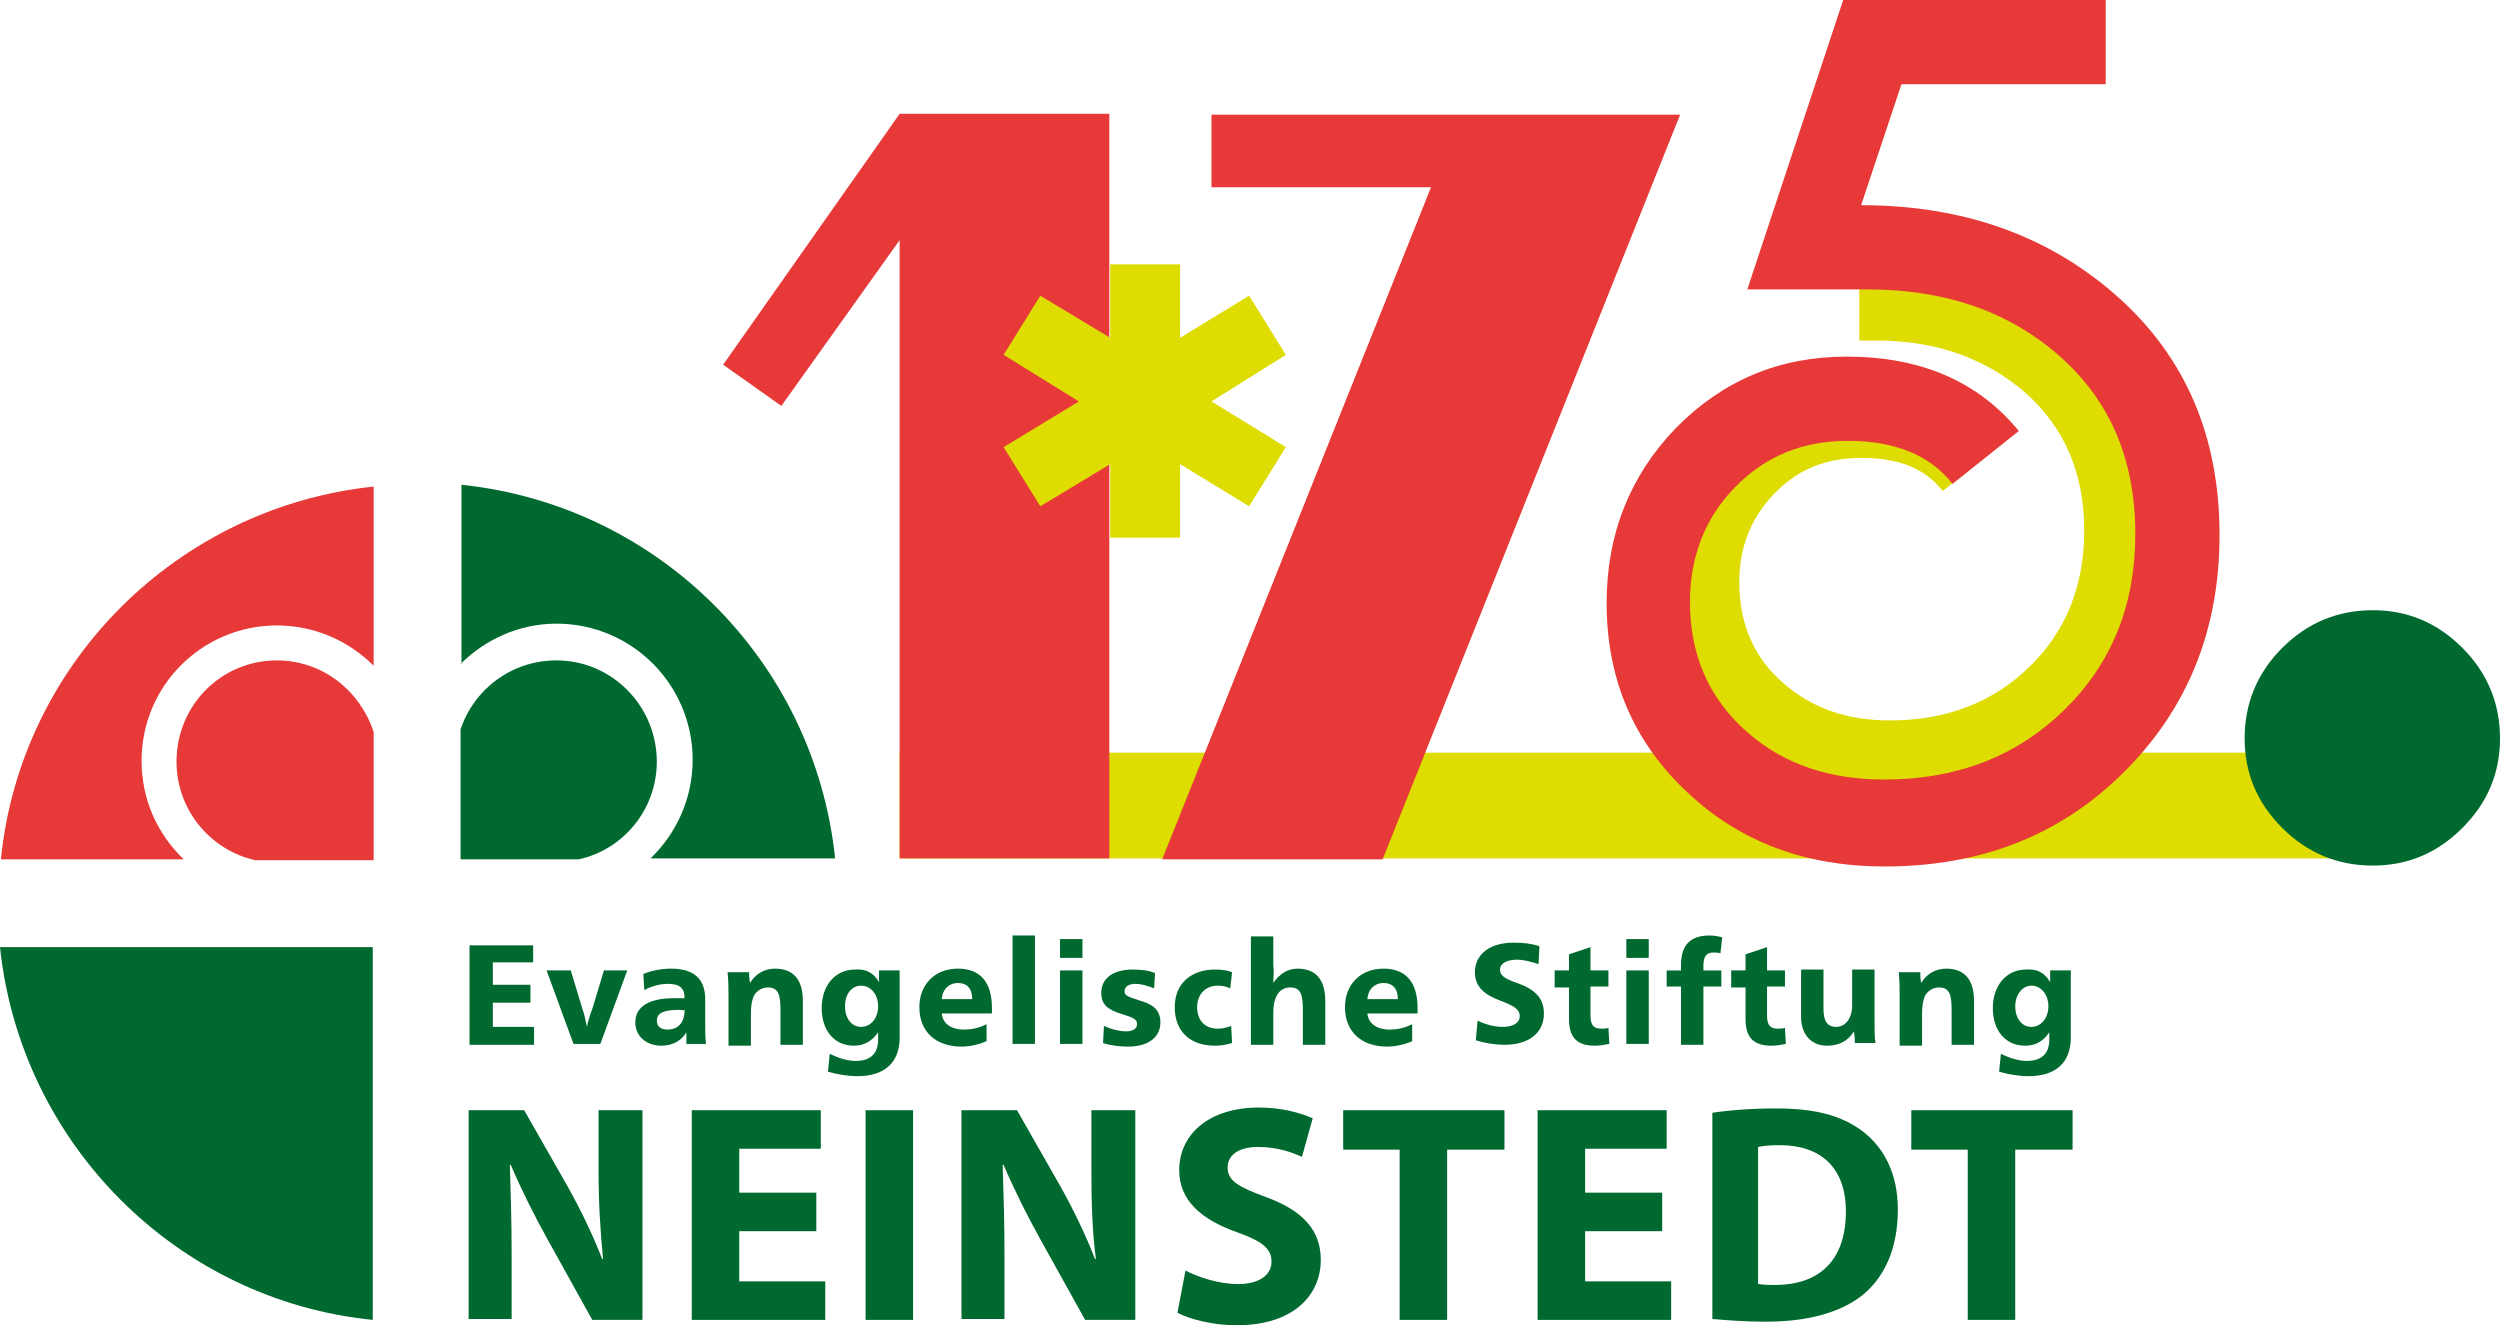
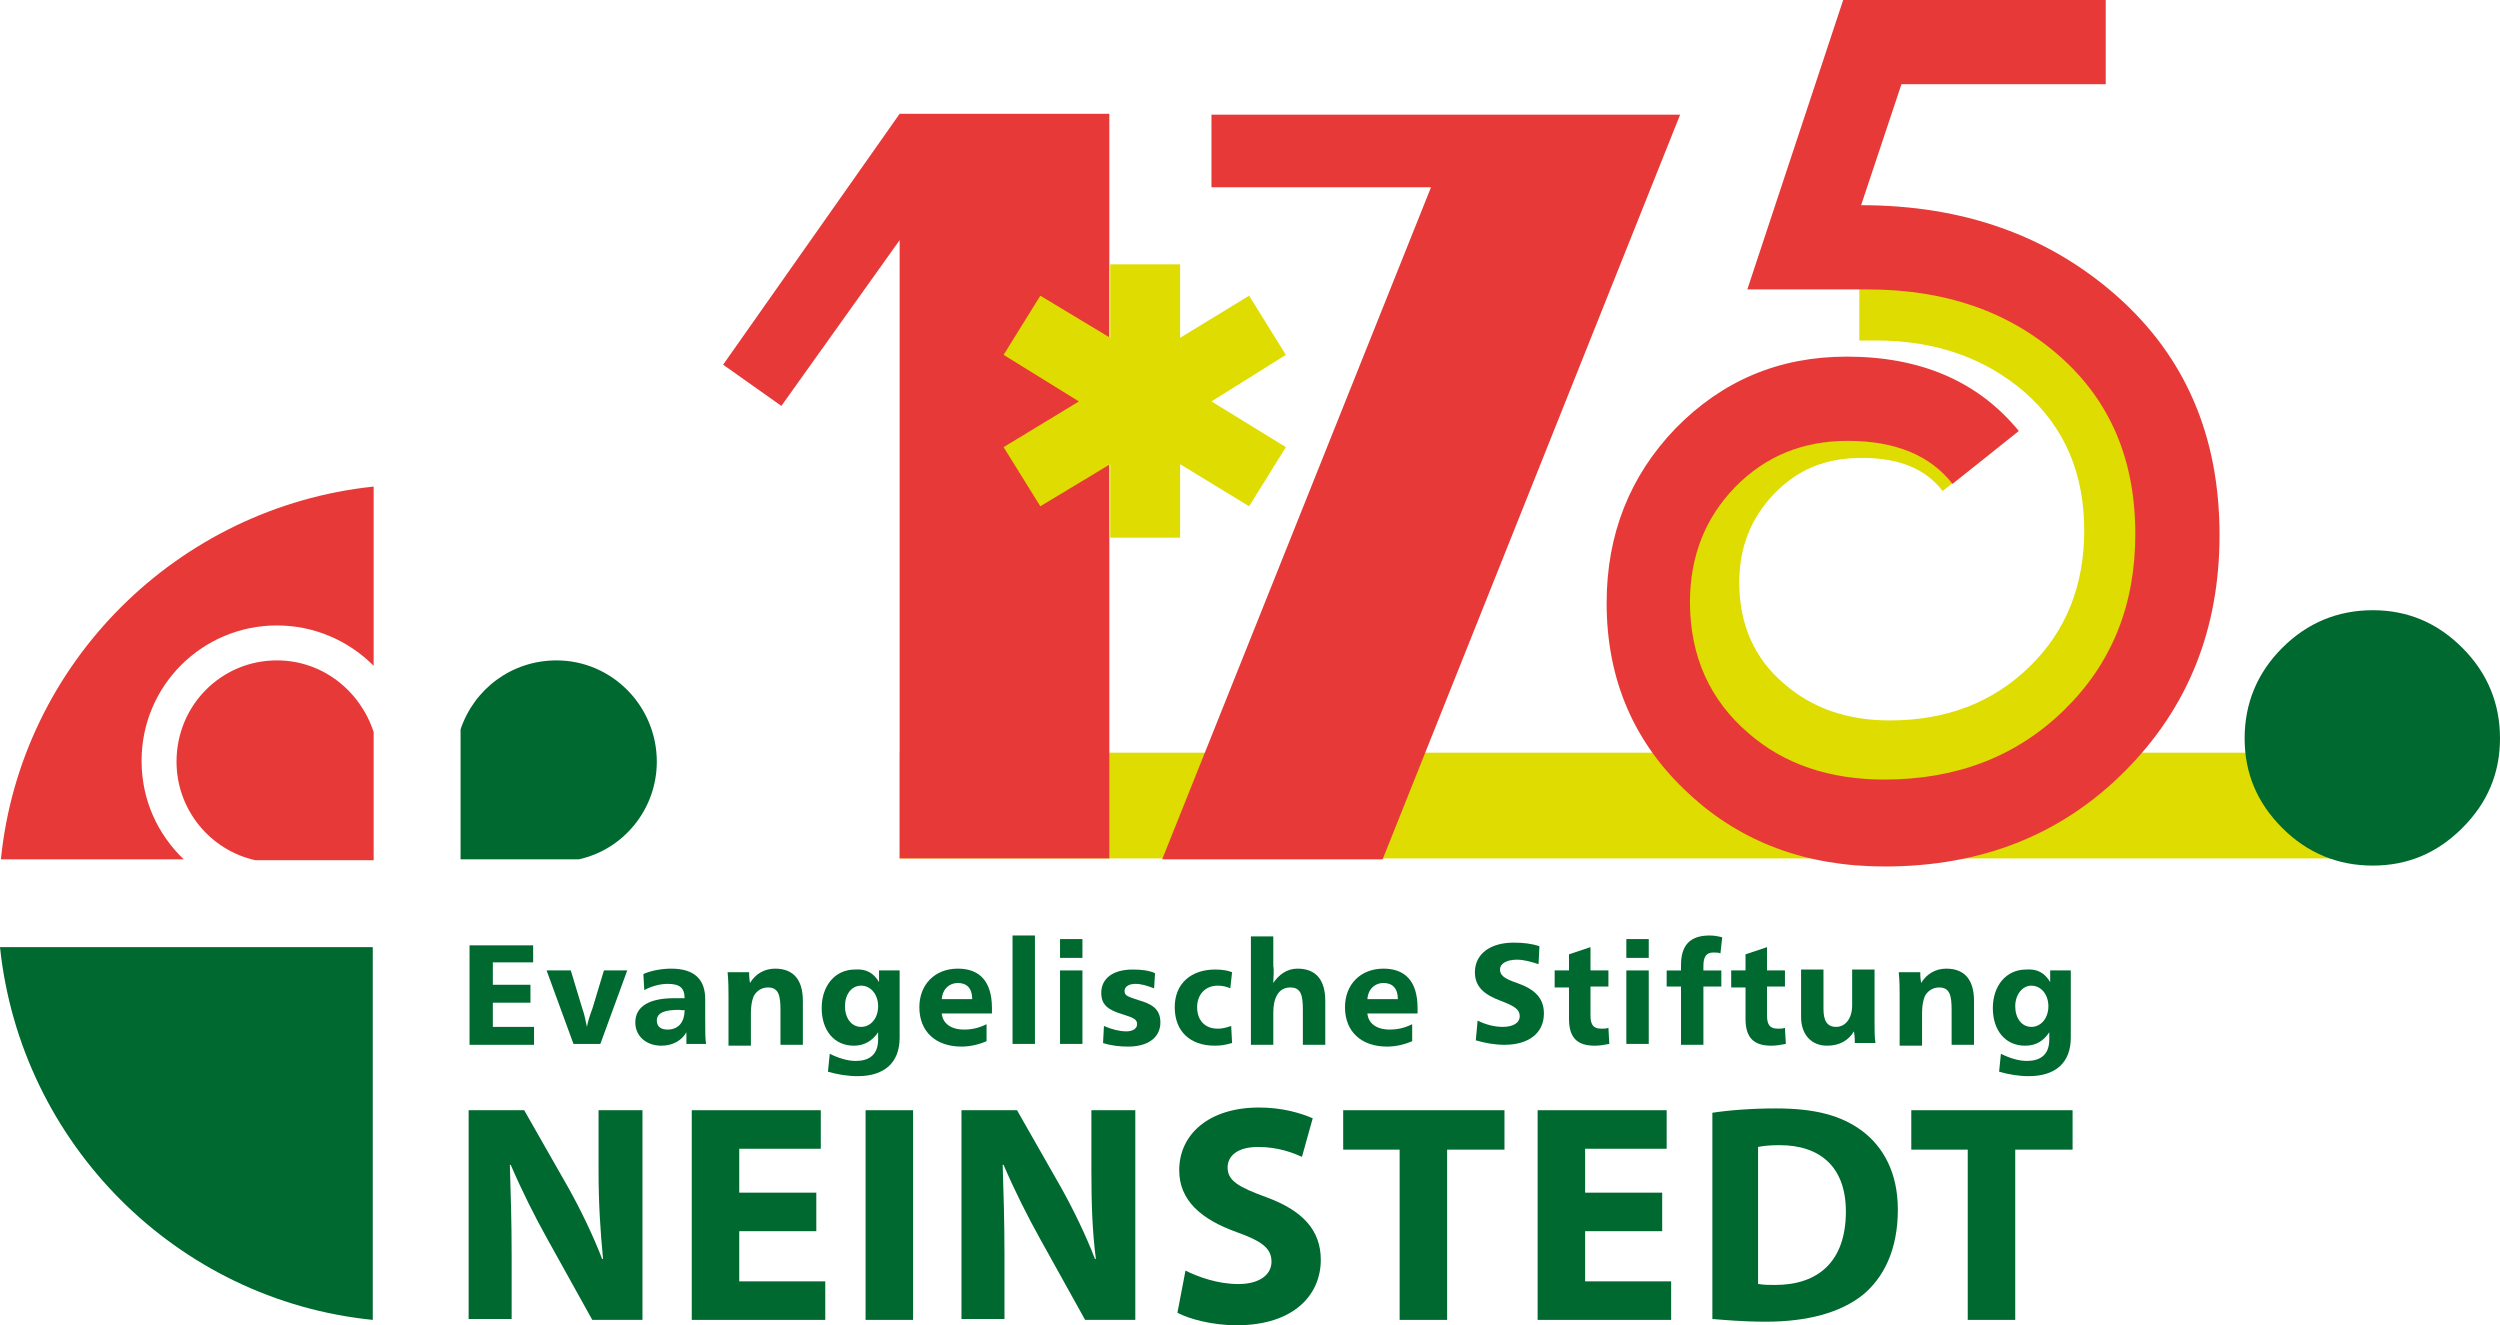
<svg xmlns="http://www.w3.org/2000/svg" id="Ebene_2" viewBox="0 0 279 147.9">
  <defs>
    <style>.cls-1{fill:#dedc00;}.cls-1,.cls-2,.cls-3{stroke-width:0px;}.cls-2{fill:#00692f;}.cls-3{fill:#e73937;}</style>
  </defs>
  <g id="Ebene_1-2">
    <rect class="cls-1" x="100.4" y="84" width="162.3" height="11.8" />
    <path class="cls-3" d="m123.8,95.8h-23.4V26.8l-13.2,18.5-6.5-4.6,19.7-28h23.4v83.1Z" />
    <path class="cls-3" d="m187.5,12.8l-33.2,83.1h-24.6l30-75h-24.5v-8.1h52.3Z" />
    <path class="cls-2" d="m279,82.4c0,3.9-1.4,7.2-4.2,10-2.8,2.8-6.1,4.2-10,4.2s-7.3-1.4-10.1-4.2c-2.8-2.8-4.2-6.1-4.2-10s1.4-7.3,4.2-10.1c2.8-2.8,6.2-4.2,10.1-4.2s7.2,1.4,10,4.2c2.8,2.8,4.2,6.2,4.2,10.1Z" />
    <path class="cls-2" d="m52.3,147.3v-23.4h6.2l4.9,8.6c1.4,2.5,2.8,5.4,3.8,8h.1c-.3-3.1-.5-6.2-.5-9.8v-6.8h4.9v23.4h-5.6l-5-9c-1.4-2.5-2.9-5.5-4.1-8.3h-.1c.1,3.1.2,6.4.2,10.2v7h-4.8v.1Z" />
    <path class="cls-2" d="m91.1,137.4h-8.6v5.6h9.6v4.3h-14.9v-23.4h14.4v4.3h-9.1v4.9h8.6v4.3Z" />
    <path class="cls-2" d="m101.9,123.9v23.4h-5.3v-23.4h5.3Z" />
    <path class="cls-2" d="m107.3,147.3v-23.4h6.2l4.9,8.6c1.4,2.5,2.8,5.4,3.8,8h.1c-.4-3.1-.5-6.2-.5-9.8v-6.8h4.9v23.4h-5.6l-5-9c-1.4-2.5-2.9-5.5-4.1-8.3h-.1c.1,3.1.2,6.4.2,10.2v7h-4.8v.1Z" />
    <path class="cls-2" d="m132.3,141.8c1.4.7,3.6,1.5,5.9,1.5s3.7-1,3.7-2.5-1.1-2.3-3.9-3.3c-3.9-1.4-6.4-3.5-6.4-6.9,0-4,3.3-7,8.9-7,2.6,0,4.6.6,6,1.2l-1.2,4.3c-.9-.4-2.6-1.1-4.9-1.1s-3.4,1-3.4,2.3c0,1.5,1.3,2.2,4.3,3.3,4.1,1.5,6.1,3.7,6.1,7,0,3.9-3,7.3-9.4,7.3-2.7,0-5.3-.7-6.6-1.4l.9-4.7Z" />
    <path class="cls-2" d="m156.2,128.3h-6.3v-4.4h18v4.4h-6.4v19h-5.3v-19h0Z" />
    <path class="cls-2" d="m185.5,137.4h-8.6v5.6h9.6v4.3h-14.9v-23.4h14.4v4.3h-9.1v4.9h8.6v4.3Z" />
    <path class="cls-2" d="m191,124.2c1.9-.3,4.5-.5,7.2-.5,4.4,0,7.3.8,9.6,2.5,2.4,1.8,4,4.7,4,8.8,0,4.5-1.6,7.6-3.9,9.5-2.5,2-6.2,3-10.8,3-2.7,0-4.7-.2-6-.3v-23h-.1Zm5.3,19.1c.5.1,1.2.1,1.8.1,4.8,0,7.9-2.6,7.9-8.2,0-4.9-2.8-7.4-7.4-7.4-1.2,0-1.9.1-2.4.2v15.3h.1Z" />
    <path class="cls-2" d="m219.6,128.3h-6.3v-4.4h18v4.4h-6.4v19h-5.3v-19h0Z" />
    <path class="cls-3" d="m30.9,73.7c-6.2,0-11.2,5-11.2,11.3,0,5.4,3.8,9.9,8.8,11h13.2v-14.3c-1.5-4.6-5.7-8-10.8-8" />
    <path class="cls-2" d="m73.3,85c0-6.2-5-11.3-11.2-11.3-5,0-9.2,3.2-10.7,7.7v14.5h13.2c5-1.1,8.7-5.6,8.7-10.9" />
    <path class="cls-3" d="m20.5,95.9c-2.9-2.8-4.7-6.6-4.7-11,0-8.4,6.8-15.1,15.1-15.1,4.2,0,8,1.7,10.8,4.5v-20C19.8,56.6,2.3,74,.1,95.9h20.4Z" />
    <path class="cls-2" d="m41.7,105.7H0c2.3,21.9,19.7,39.4,41.6,41.6v-41.6h.1Z" />
    <path class="cls-2" d="m59.5,105.4v2h-4.5v2.5h4.2v2h-4.2v2.7h4.6v2h-7.2v-11.1h7.1v-.1Z" />
    <path class="cls-2" d="m65,112.6c.2.5.4,1.5.5,2h0c.1-.6.4-1.5.6-2l1.3-4.3h2.6l-3,8.2h-3l-3-8.2h2.7l1.3,4.3Z" />
    <path class="cls-2" d="m76.6,115.2c-.5.9-1.5,1.5-2.8,1.5-1.6,0-2.9-1-2.9-2.6,0-1.8,1.6-2.7,4.3-2.7h1.2c0-1.2-.6-1.6-1.9-1.6-.9,0-1.9.3-2.6.7l-.1-1.8c.9-.4,2.1-.6,3.1-.6,2.7,0,3.8,1.3,3.8,3.4v2.1c0,1.5,0,2.4.1,2.9h-2.2v-.7c0-.1,0-.4,0-.6h0Zm-.8-2.5c-1.6,0-2.5.3-2.5,1.2,0,.7.5,1,1.2,1,1.1,0,1.9-.7,1.9-2.2-.1.1-.4,0-.6,0Z" />
    <path class="cls-2" d="m83.7,109.7c.6-1,1.6-1.6,2.8-1.6,2.1,0,3.1,1.3,3.1,3.6v4.9h-2.5v-3.9c0-1.6-.2-2.5-1.4-2.5-.7,0-1.3.4-1.6,1-.2.5-.3,1.1-.3,1.9v3.6h-2.5v-5.6c0-.7,0-1.6-.1-2.6h2.4c0,.1,0,.7.1,1.2h0Z" />
    <path class="cls-2" d="m98.1,109.6v-1.3h2.3v7.5c0,2.8-1.7,4.3-4.7,4.3-1.1,0-2.3-.2-3.3-.5l.2-2c1,.5,2,.8,2.9.8,1.4,0,2.5-.6,2.5-2.4v-.8h0c-.6.9-1.5,1.5-2.7,1.5-2.2,0-3.6-1.7-3.6-4.2s1.5-4.3,3.7-4.3c1.3-.1,2.1.4,2.7,1.4h0Zm-3.8,2.7c0,1.3.7,2.3,1.8,2.3s1.9-1,1.9-2.3-.8-2.3-1.9-2.3-1.8,1-1.8,2.3Z" />
    <path class="cls-2" d="m105.1,113.1c.1,1.1,1,1.8,2.5,1.8.9,0,1.7-.2,2.5-.6v1.9c-.7.3-1.7.6-2.8.6-2.8,0-4.7-1.6-4.7-4.4,0-2.5,1.7-4.3,4.3-4.3,2.4,0,3.8,1.4,3.8,4.4v.6h-5.6Zm3.4-1.6c0-1.2-.6-1.8-1.6-1.8-.9,0-1.7.6-1.8,1.8h3.4Z" />
    <path class="cls-2" d="m115.5,116.5h-2.5v-12.1h2.5v12.1Z" />
    <path class="cls-2" d="m120.8,106.9h-2.5v-2.1h2.5v2.1Zm0,9.6h-2.5v-8.2h2.5v8.2Z" />
    <path class="cls-2" d="m128.8,110.3c-.8-.3-1.4-.5-2.1-.5s-1.2.3-1.2.8.3.6,1.5,1c1.4.4,2.5.9,2.5,2.5,0,1.7-1.4,2.7-3.6,2.7-.9,0-1.9-.1-2.8-.4l.1-1.9c.9.4,1.8.6,2.5.6s1.2-.3,1.2-.8-.3-.7-1.6-1.1c-1.7-.5-2.4-1.1-2.4-2.4,0-1.6,1.3-2.6,3.5-2.6,1,0,1.8.1,2.5.4l-.1,1.7Z" />
    <path class="cls-2" d="m137.3,110.3c-.4-.2-.9-.3-1.4-.3-1.4,0-2.3,1-2.3,2.4s.8,2.4,2.3,2.4c.5,0,.9-.1,1.5-.3l.1,1.9c-.7.2-1.2.3-1.9.3-2.8,0-4.5-1.6-4.5-4.3s1.9-4.2,4.5-4.2c.8,0,1.4.1,1.9.3l-.2,1.8Z" />
    <path class="cls-2" d="m142.1,109.7c.6-.9,1.5-1.6,2.7-1.6,2.1,0,3.1,1.3,3.1,3.6v4.9h-2.5v-3.9c0-1.6-.2-2.5-1.4-2.5-1.4,0-1.9,1.3-1.9,2.8v3.6h-2.5v-12.1h2.5v3.3c.1.5,0,1.3,0,1.9h0Z" />
    <path class="cls-2" d="m152.6,113.1c.1,1.1,1,1.8,2.5,1.8.9,0,1.7-.2,2.5-.6v1.9c-.7.3-1.7.6-2.8.6-2.8,0-4.7-1.6-4.7-4.4,0-2.5,1.7-4.3,4.3-4.3,2.4,0,3.8,1.4,3.8,4.4v.6h-5.6Zm3.4-1.6c0-1.2-.6-1.8-1.6-1.8-.9,0-1.7.6-1.8,1.8h3.4Z" />
    <path class="cls-2" d="m171.7,107.6c-.9-.3-1.7-.5-2.4-.5-1.1,0-1.9.4-1.9,1.1,0,.6.4,1,1.9,1.5,2,.7,3,1.7,3,3.4,0,2.2-1.7,3.5-4.4,3.5-1.1,0-2.2-.2-3.2-.5l.2-2.2c1,.5,2,.7,2.8.7,1.1,0,1.9-.4,1.9-1.2,0-.7-.5-1.1-2.1-1.7-1.9-.7-2.9-1.6-2.9-3.2,0-2.1,1.8-3.3,4.3-3.3,1.1,0,2,.1,2.9.4l-.1,2Z" />
    <path class="cls-2" d="m173.4,108.3h1.7v-1.8l2.4-.8v2.6h2v1.8h-2v3.2c0,.9.2,1.5,1.2,1.5.3,0,.6,0,.8-.1l.1,1.8c-.5.1-1.1.2-1.6.2-2,0-2.9-.9-2.9-3v-3.5h-1.6v-1.9h-.1Z" />
    <path class="cls-2" d="m184,106.9h-2.5v-2.1h2.5v2.1Zm0,9.6h-2.5v-8.2h2.5v8.2Z" />
    <path class="cls-2" d="m192,106.4c-.2-.1-.5-.1-.8-.1-.8,0-1.1.5-1.1,1.5v.5h2v1.8h-2v6.5h-2.5v-6.5h-1.6v-1.8h1.6v-.6c0-2.2,1-3.3,3.2-3.3.5,0,1,.1,1.4.2l-.2,1.8Z" />
    <path class="cls-2" d="m193.1,108.3h1.7v-1.8l2.4-.8v2.6h2v1.8h-2v3.2c0,.9.2,1.5,1.2,1.5.3,0,.6,0,.8-.1l.1,1.8c-.5.1-1.1.2-1.6.2-2,0-2.9-.9-2.9-3v-3.5h-1.6v-1.9h-.1Z" />
    <path class="cls-2" d="m206.9,115.1c-.6,1-1.6,1.6-3,1.6-1.8,0-2.9-1.3-2.9-3.2v-5.3h2.5v4.4c0,1.3.4,2,1.4,2,1.1,0,1.8-1,1.8-2.4v-4h2.5v5.8c0,.9,0,1.8.1,2.4h-2.3c0-.2,0-.7-.1-1.3h0Z" />
    <path class="cls-2" d="m214.4,109.7c.6-1,1.6-1.6,2.8-1.6,2.1,0,3.1,1.3,3.1,3.6v4.9h-2.5v-3.9c0-1.6-.2-2.5-1.4-2.5-.7,0-1.3.4-1.6,1-.2.5-.3,1.1-.3,1.9v3.6h-2.5v-5.6c0-.7,0-1.6-.1-2.6h2.4c0,.1,0,.7.1,1.2h0Z" />
    <path class="cls-2" d="m228.8,109.6v-1.3h2.3v7.5c0,2.8-1.7,4.3-4.7,4.3-1.1,0-2.3-.2-3.3-.5l.2-2c1,.5,2,.8,2.9.8,1.4,0,2.5-.6,2.5-2.4v-.8h0c-.6.9-1.4,1.5-2.7,1.5-2.2,0-3.6-1.7-3.6-4.2s1.5-4.3,3.7-4.3c1.3-.1,2.1.4,2.7,1.4h0Zm-3.9,2.7c0,1.3.7,2.3,1.8,2.3s1.9-1,1.9-2.3-.8-2.3-1.9-2.3c-1,0-1.8,1-1.8,2.3Z" />
-     <path class="cls-2" d="m51.4,74.1c2.7-2.7,6.5-4.5,10.7-4.5,8.4,0,15.2,6.8,15.2,15.2,0,4.3-1.8,8.2-4.7,11h20.6c-2.3-22-19.7-39.4-41.7-41.7v20h-.1Z" />
    <path class="cls-1" d="m239.9,59.3c0,8.2-2.7,15-8.2,20.4-5.5,5.5-12.4,8.2-20.8,8.2-6.7,0-12.4-2.1-16.9-6.3-4.7-4.3-7.1-9.8-7.1-16.5,0-5.9,2-11,6-15.1s9-6.2,14.9-6.2c6.4,0,11.3,2.1,14.8,6.4l-5.8,4.6c-1.9-2.5-4.9-3.7-9-3.7s-7.2,1.3-9.8,4c-2.6,2.7-3.9,6-3.9,9.9,0,4.7,1.7,8.5,5,11.3,3.1,2.7,7,4.1,11.8,4.1,6.3,0,11.5-2,15.6-6s6.1-9.1,6.1-15.2c0-6.4-2.2-11.5-6.6-15.4-4.4-3.8-9.9-5.8-16.6-5.8h-1.9v-7.3h1.9c4.4,0,6.8.1,12.2,2.1,5.5,1.9,9.9,5.6,13.3,10.2,3.4,4.7,5,10.1,5,16.3Z" />
    <path class="cls-1" d="m143.5,49.9l-4.1,6.6-7.7-4.7v8.2h-7.8v-8.2l-7.8,4.7-4.1-6.6,8.4-5.1-8.4-5.2,4.1-6.6,7.8,4.7v-8.2h7.8v8.2l7.7-4.7,4.1,6.6-8.3,5.2,8.3,5.1Z" />
    <path class="cls-3" d="m247.7,59.7c0,10.5-3.5,19.3-10.6,26.4-7.1,7.1-16,10.6-26.8,10.6-8.7,0-16-2.7-21.8-8.1-6.1-5.6-9.2-12.7-9.2-21.3,0-7.7,2.6-14.2,7.7-19.5,5.2-5.3,11.5-8,19.1-8,8.3,0,14.7,2.8,19.2,8.3l-7.4,5.9c-2.5-3.2-6.4-4.8-11.7-4.8-5,0-9.2,1.7-12.6,5.2-3.3,3.4-5,7.7-5,12.8,0,6,2.2,10.9,6.5,14.6,4,3.5,9.1,5.2,15.2,5.2,8.1,0,14.8-2.6,20.1-7.8,5.3-5.2,7.9-11.7,7.9-19.6,0-8.3-2.8-14.9-8.5-19.9-5.7-5-12.8-7.4-21.4-7.4h-13.4L205.7,0h29.3v9.4h-22.8l-4.5,13.5c11.4,0,20.9,3.4,28.5,10.1,7.7,6.8,11.5,15.7,11.5,26.7Z" />
  </g>
</svg>